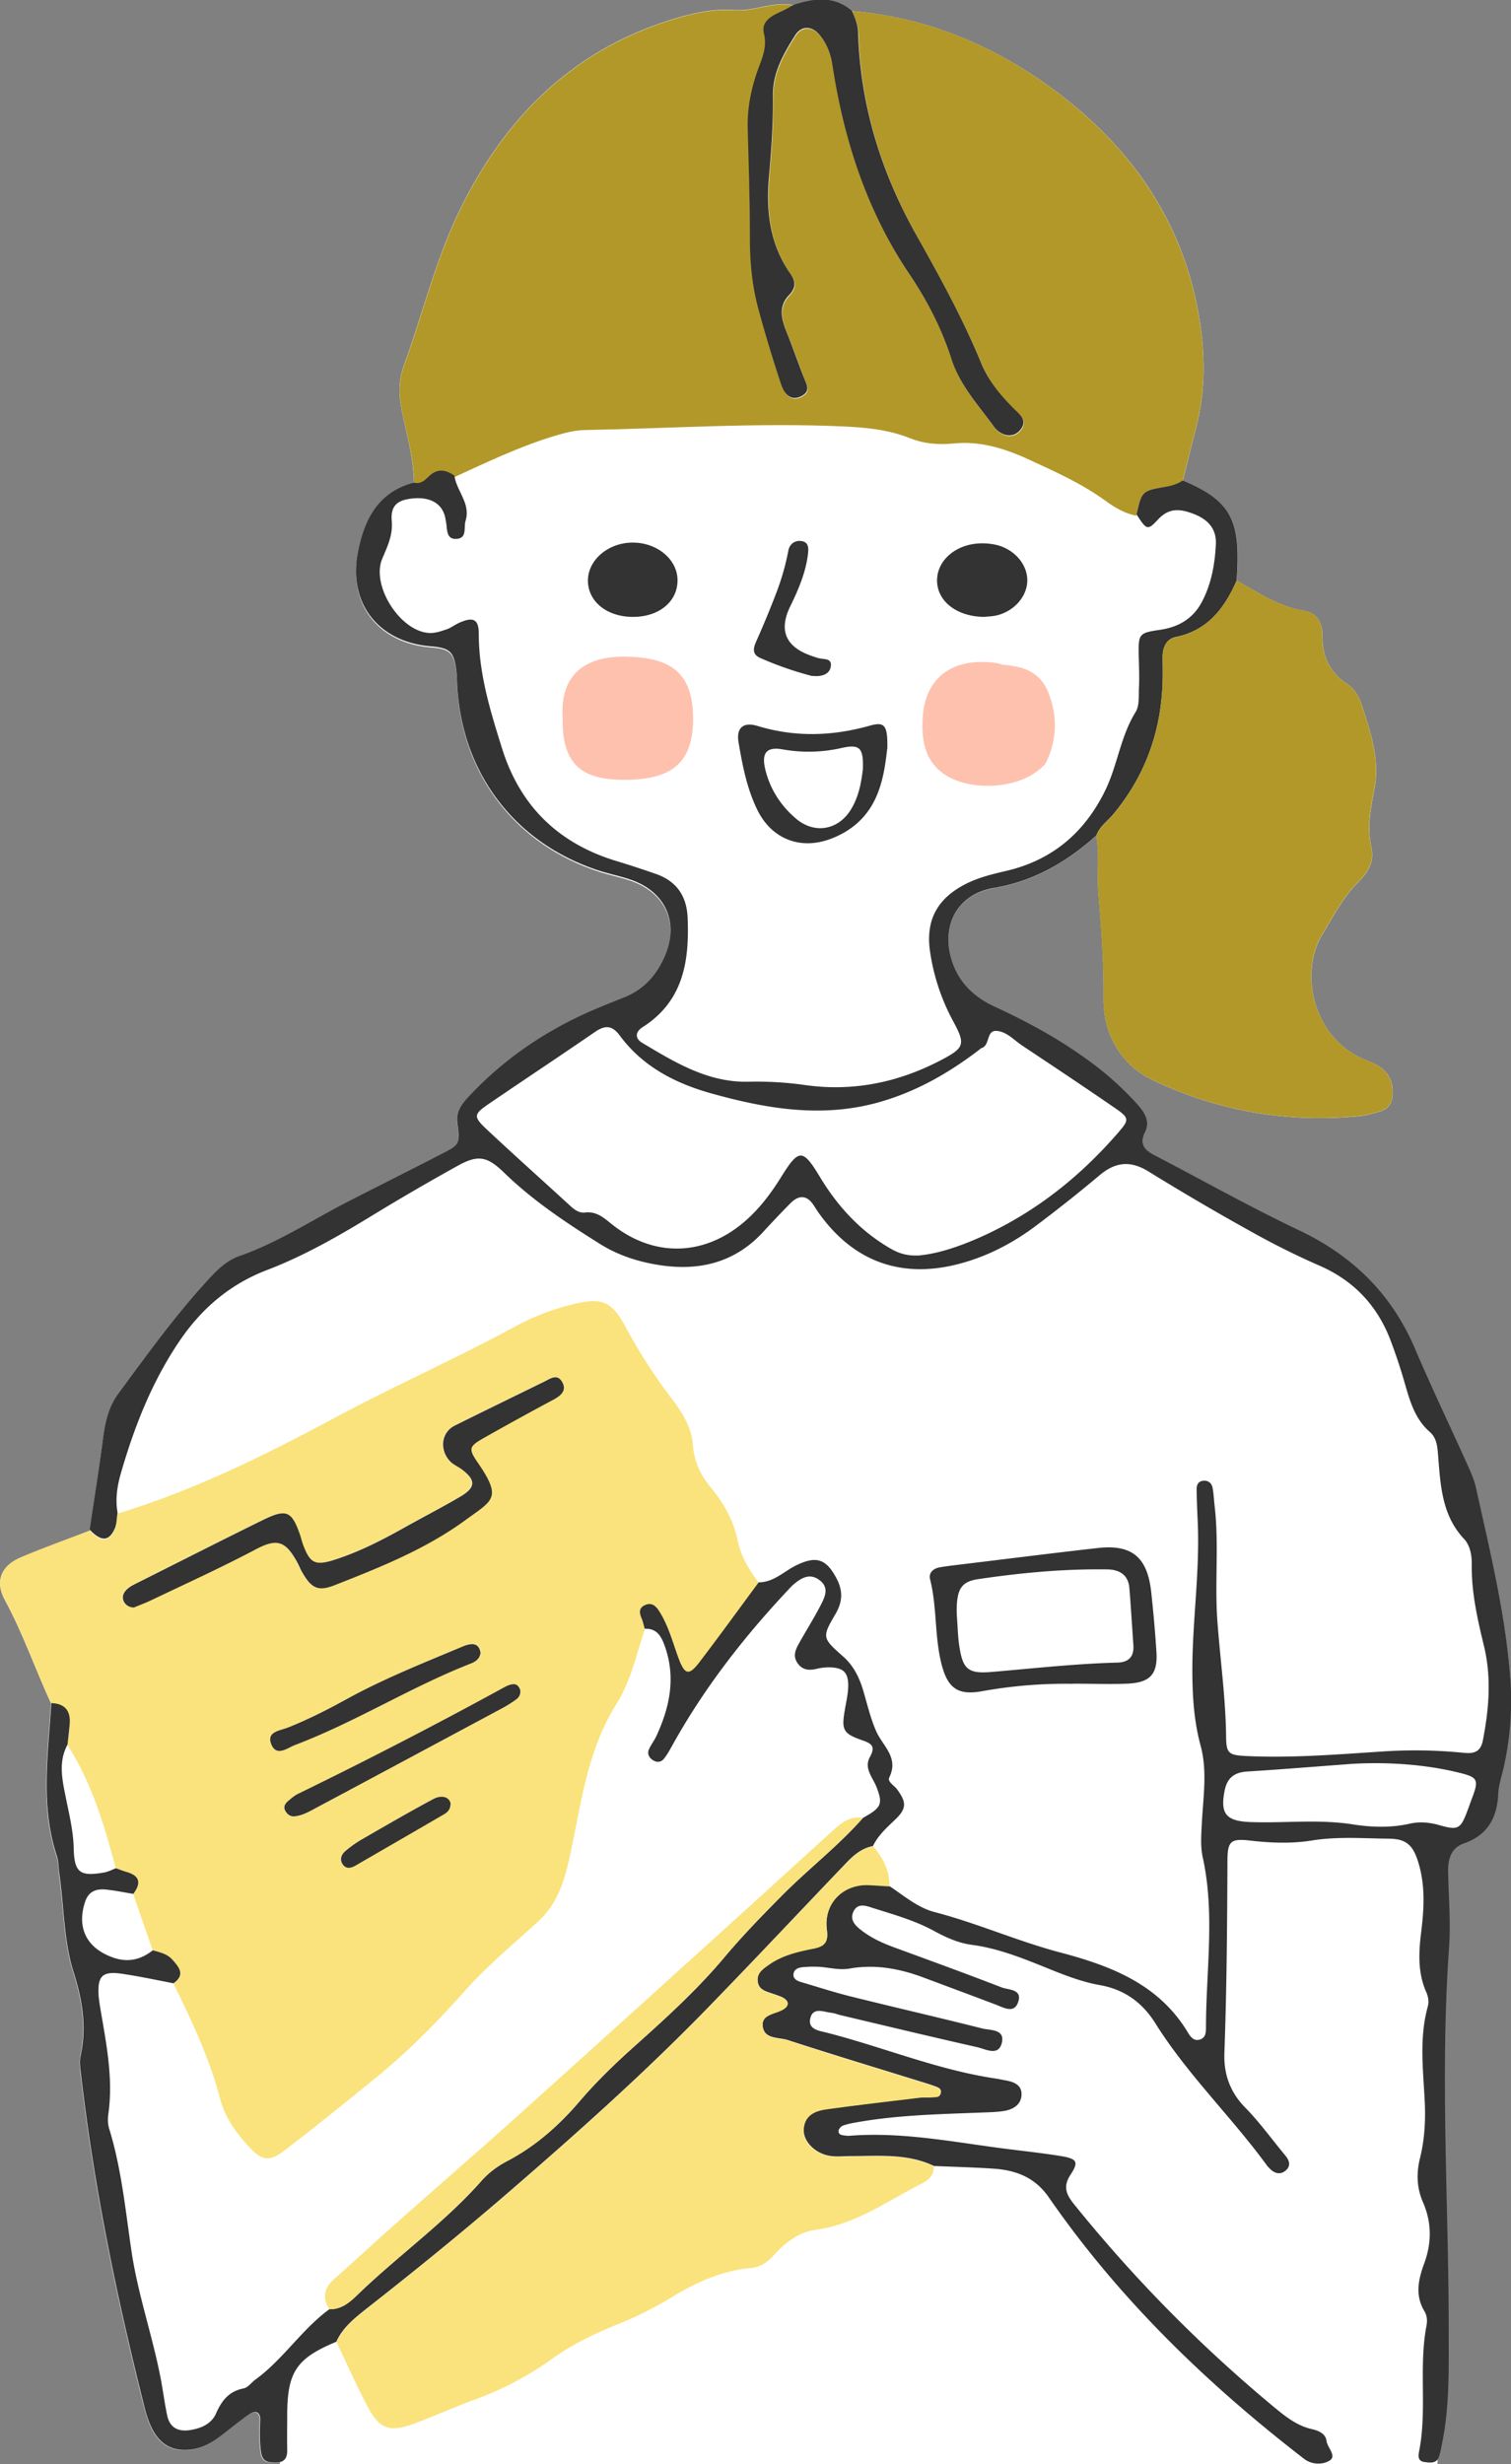
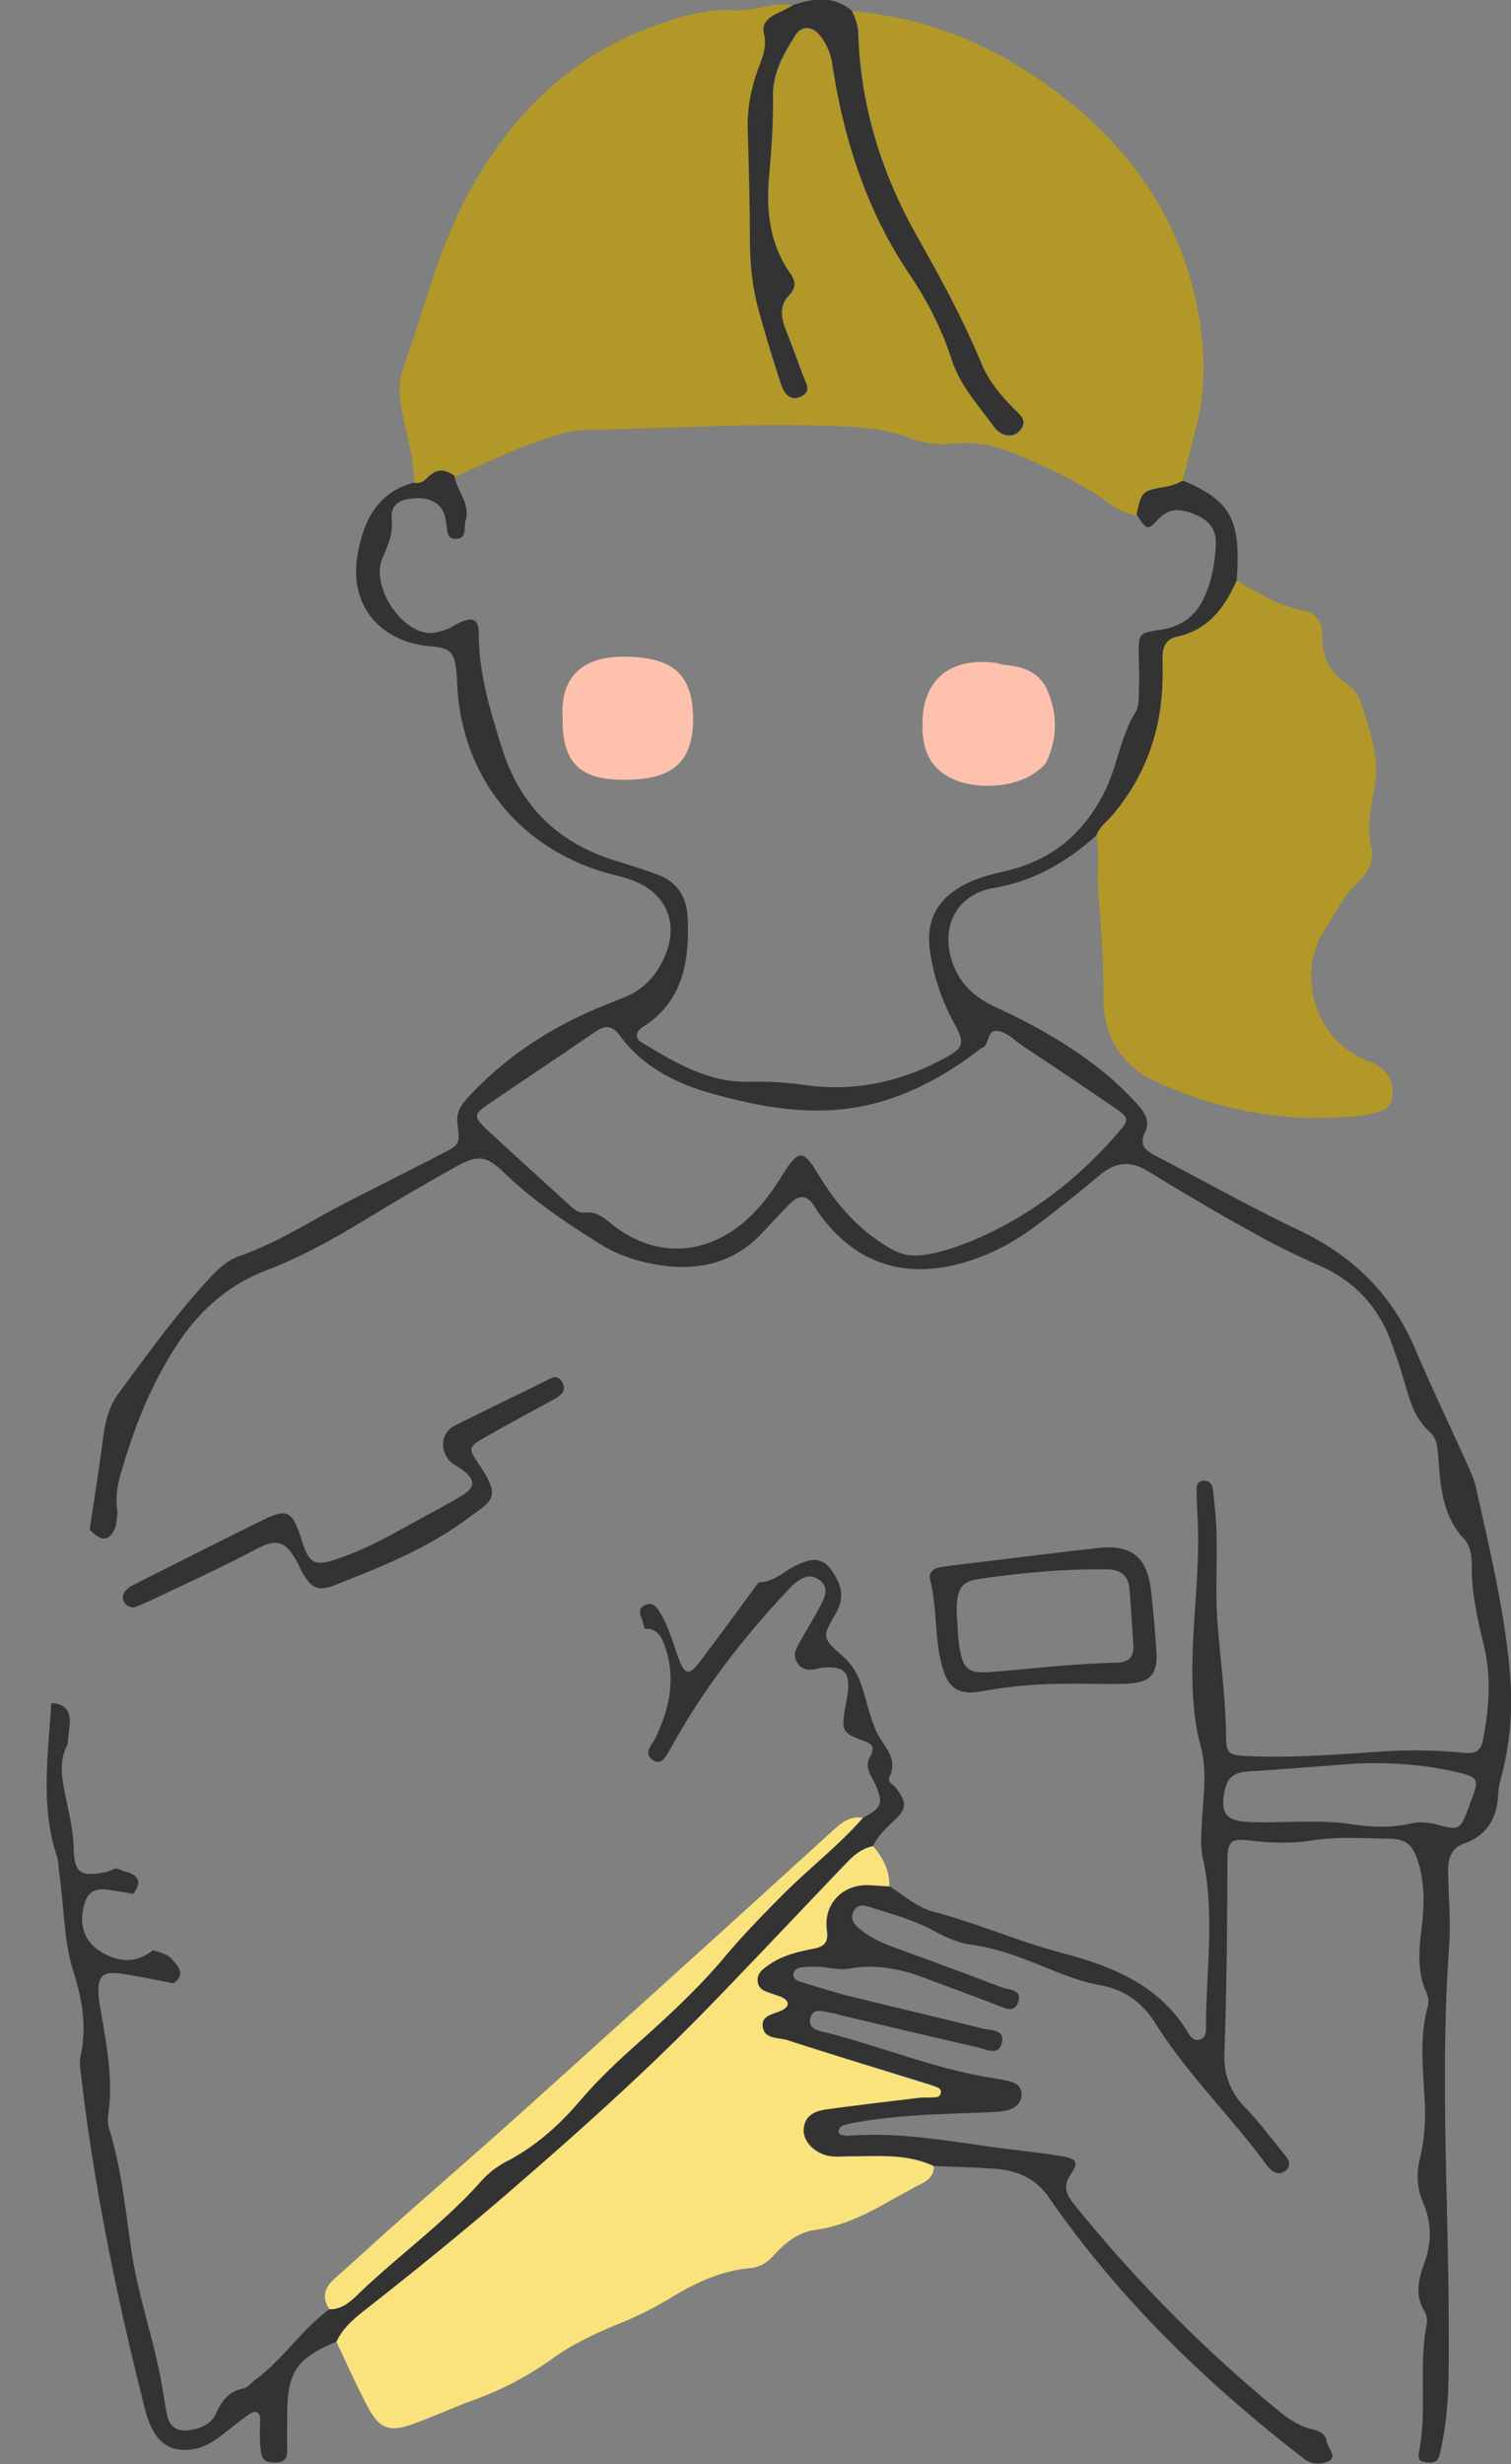
<svg xmlns="http://www.w3.org/2000/svg" width="100" height="163" fill="none">
  <rect width="100%" height="100%" fill="#808080" stroke="none" />
  <g clip-path="url(#clip0_93_86983)">
-     <path d="M99.944 110.993c-.323-4.257-1.355-8.378-2.259-12.522-.129-.582-.395-1.148-.637-1.697-1.129-2.513-2.322-5.001-3.403-7.53-1.54-3.628-4.113-6.156-7.67-7.837-3.233-1.535-6.354-3.296-9.531-4.944-.67-.348-1.073-.711-.67-1.544.38-.775-.08-1.39-.58-1.93-.968-1.059-2.057-1.996-3.21-2.853-1.92-1.405-4-2.528-6.153-3.522-1.476-.679-2.533-1.737-2.936-3.361-.548-2.23.613-4.12 2.855-4.492 2.653-.445 4.847-1.721 6.806-3.482.226 1.26.033 2.536.138 3.789.201 2.327.362 4.637.338 6.988-.024 2.287 1.105 4.371 3.258 5.397 4.355 2.069 8.984 2.86 13.807 2.368.379-.04.75-.17 1.12-.259.702-.17.96-.622.952-1.333-.016-1.107-.645-1.664-1.613-2.028-3.798-1.446-4.54-5.922-3.056-8.362.742-1.22 1.387-2.505 2.427-3.523.613-.597 1.04-1.317.839-2.221-.29-1.277-.08-2.545.17-3.765.427-2.069-.235-3.91-.847-5.785-.17-.525-.492-1.01-.96-1.317-1.17-.776-1.637-1.85-1.613-3.224.008-.783-.379-1.462-1.177-1.591-1.686-.275-3.057-1.188-4.484-1.996.016-.331.04-.654.048-.986.113-3.199-.653-4.403-3.62-5.639.29-1.171.572-2.343.878-3.514.613-2.327.605-4.686.242-7.037-.992-6.31-4.298-11.215-9.298-15.028-4.049-3.086-8.589-5.042-13.71-5.478C55.193-.267 53.88-.08 52.532.347c-1.338-.29-2.588.412-3.92.315-1.435-.105-2.846.219-4.209.647-6.661 2.084-11.129 6.625-14.08 12.805-1.549 3.24-2.38 6.739-3.605 10.1-.347.945-.34 1.906-.137 2.916.33 1.608.806 3.208.814 4.872-2.468.622-3.363 2.61-3.734 4.775-.58 3.329 1.492 5.785 4.847 6.051 1.258.097 1.54.356 1.686 1.568.048.38.048.767.072 1.155.355 5.785 3.887 10.342 9.411 12.127.678.218 1.387.356 2.065.59 2.347.808 3.242 2.892 2.218 5.154-.54 1.204-1.388 2.11-2.621 2.618-.662.267-1.331.525-1.984.808-3.13 1.333-5.895 3.192-8.242 5.672-.5.525-.944 1.042-.839 1.874.177 1.382.153 1.398-1.024 2.004-2.056 1.058-4.121 2.092-6.177 3.143-2.396 1.228-4.662 2.714-7.218 3.62-.79.274-1.404.848-1.976 1.462-2.218 2.391-4.113 5.033-6.048 7.65-.638.865-.871 1.883-1.009 2.942-.266 2.02-.588 4.04-.887 6.051-1.524.59-3.064 1.131-4.572 1.777-1.299.55-1.702 1.568-1.057 2.772 1.202 2.213 2.025 4.597 3.073 6.875.726.024 1.097.339 1.193.873-.104-.534-.475-.849-1.201-.873-.202 3.393-.742 6.803.379 10.148.12.355.105.759.153 1.147.315 2.181.282 4.427.952 6.528.58 1.834.87 3.62.451 5.518-.088.412-.008.881.04 1.309.856 7.344 2.34 14.567 4.146 21.733.137.534.29 1.067.524 1.56.589 1.204 1.548 1.64 2.855 1.381.67-.129 1.218-.484 1.75-.888.613-.469 1.21-.962 1.839-1.398.443-.307.75-.137.725.404-.032.719-.048 1.43.065 2.141.089.598.46.646.944.646.129 0 .241-.016.33-.04V163h76.613v-.331c.024-.049.048-.097.073-.162.096-.315.153-.638.217-.961.468-2.343.42-4.719.42-7.094 0-8.54-.589-17.088.024-25.636.12-1.64-.024-3.304-.065-4.96-.016-.832.17-1.568 1.033-1.875 1.556-.557 2.201-1.696 2.282-3.288.024-.541.202-1.083.33-1.616.476-2.003.621-4.023.468-6.084h.025z" fill="white" />
-     <path d="M3.379 112.674c-1.048-2.278-1.87-4.662-3.073-6.875-.645-1.204-.241-2.214 1.057-2.772 1.5-.638 3.048-1.187 4.572-1.777.75.784 1.25.784 1.646-.041.153-.323.137-.719.201-1.082 5.033-1.52 9.718-3.846 14.323-6.31 3.984-2.133 8.105-3.959 12.072-6.108a15.667 15.667 0 013.686-1.414c1.935-.485 2.605-.25 3.524 1.454a35.293 35.293 0 003.13 4.856c.668.873 1.257 1.85 1.338 2.981.08 1.107.516 2.012 1.201 2.836.863 1.034 1.492 2.173 1.767 3.498.217 1.051.758 1.939 1.395 2.788-1.307 1.761-2.597 3.547-3.928 5.292-.685.905-.975.832-1.379-.283-.379-1.034-.653-2.101-1.242-3.046-.201-.331-.467-.654-.927-.477-.5.194-.42.558-.25.954.089.202.129.42.185.63-.564 1.664-.927 3.442-1.87 4.928-1.944 3.079-2.347 6.625-3.081 10.027-.387 1.769-.839 3.223-2.161 4.427-1.63 1.479-3.34 2.901-4.79 4.533-1.84 2.068-3.759 4.015-5.896 5.752-2.008 1.632-4.016 3.256-6.065 4.823-.983.752-1.467.671-2.282-.193-.87-.93-1.645-1.988-1.96-3.216-.701-2.69-1.878-5.163-3.088-7.635.814-.574.347-1.091-.089-1.575-.33-.372-.822-.477-1.282-.606-.428-1.245-.863-2.481-1.29-3.725.492-.654.492-1.163-.404-1.438-.25-.073-.5-.17-.75-.259-.758-2.852-1.588-5.663-3.201-8.176.048-.42.088-.848.137-1.268.089-.897-.242-1.446-1.21-1.479l-.016-.024zm5.444-6.334c.306-.121.717-.275 1.104-.461 2.331-1.115 4.694-2.173 6.976-3.393 1.444-.768 1.992-.533 2.774.913.105.194.186.404.29.59.614 1.066 1.057 1.301 2.146.872 3.024-1.187 6.048-2.383 8.693-4.33 1.775-1.301 2.42-1.414.79-3.781-.644-.938-.58-1.083.428-1.648 1.532-.873 3.08-1.713 4.63-2.546.5-.266.854-.614.507-1.171-.322-.533-.766-.194-1.153 0-1.976.97-3.952 1.931-5.927 2.909-.871.428-1.049 1.55-.355 2.326.21.235.54.372.798.566.968.719.952 1.204-.12 1.834-1.186.695-2.412 1.325-3.614 1.996-1.54.856-3.104 1.672-4.798 2.197-1.145.356-1.484.162-1.911-.913-.097-.258-.162-.525-.25-.784-.557-1.567-.912-1.729-2.428-.985-2.766 1.357-5.516 2.755-8.266 4.136-.347.17-.71.332-.927.663-.266.404 0 .961.588 1.002l.025.008zm25.604 5.461c-.08-.226-.233-.404-.475-.379-.21.016-.42.113-.613.218a319.488 319.488 0 01-13.63 7.037c-.241.121-.45.307-.66.485-.178.145-.29.363-.202.581.113.259.346.453.653.421.556-.065 1.032-.364 1.516-.615 4.073-2.173 8.145-4.354 12.21-6.536.339-.177.661-.387.968-.614.177-.129.25-.347.225-.581l.008-.017zm-2.62-2.48c-.049-.363-.25-.606-.646-.557-.266.032-.524.153-.774.25-2.532 1.05-5.08 2.076-7.492 3.41-1.25.686-2.524 1.333-3.855 1.858-.508.202-1.419.274-1.072 1.107.346.84 1.072.226 1.564.04 4.008-1.519 7.662-3.838 11.654-5.397.322-.121.572-.315.628-.719l-.008.008zm-2 10.075c0-.477-.533-.711-1.154-.38-1.597.857-3.153 1.762-4.726 2.666a8.362 8.362 0 00-1.072.76c-.266.226-.42.541-.202.872.226.348.565.275.863.097 1.944-1.123 3.887-2.254 5.83-3.377.243-.145.436-.331.444-.638h.016z" fill="#FAE37C" />
    <path d="M56.387.735c5.121.428 9.661 2.384 13.71 5.478 4.992 3.813 8.306 8.718 9.298 15.027.371 2.352.371 4.71-.242 7.038-.306 1.163-.589 2.343-.879 3.514-.363.242-.758.355-1.193.428-1.517.267-1.533.291-1.88 1.899-.774-.154-1.435-.55-2.056-1.002-1.572-1.14-3.33-1.923-5.08-2.73-1.565-.72-3.218-1.229-4.936-1.051-1.032.105-1.992.016-2.903-.348-1.46-.581-2.984-.718-4.516-.783-5.67-.25-11.323.137-16.984.242-.79.016-1.516.235-2.25.46-2.21.688-4.299 1.69-6.395 2.65-.581-.411-1.137-.5-1.702.057-.258.25-.548.517-.976.404 0-1.664-.484-3.264-.814-4.872-.21-1.018-.21-1.97.137-2.916 1.226-3.361 2.056-6.86 3.605-10.1 2.951-6.18 7.41-10.72 14.08-12.805 1.363-.428 2.774-.751 4.21-.646 1.33.097 2.58-.606 3.92-.315-.235.129-.468.274-.71.387-.662.307-1.452.639-1.25 1.511.225.97-.178 1.73-.452 2.545-.42 1.212-.653 2.44-.621 3.733.065 2.424.137 4.847.145 7.28 0 1.607.153 3.199.58 4.742.453 1.648.953 3.28 1.485 4.904.274.832.774 1.075 1.338.784.67-.34.323-.816.154-1.269-.387-1.026-.758-2.068-1.17-3.086-.322-.816-.475-1.624.194-2.319.476-.493.46-.92.089-1.446-1.34-1.907-1.605-4.088-1.412-6.326.162-1.818.282-3.628.266-5.446-.016-1.51.702-2.763 1.468-3.975.428-.67 1.13-.646 1.645 0 .452.558.71 1.204.823 1.947.758 4.961 2.266 9.64 5.097 13.848 1.169 1.738 2.137 3.596 2.782 5.607.548 1.721 1.758 3.046 2.798 4.46.492.679 1.266.776 1.71.291.613-.679-.016-1.09-.42-1.503-.854-.872-1.628-1.793-2.104-2.94-1.218-2.966-2.774-5.761-4.33-8.548-2.331-4.153-3.686-8.589-3.831-13.364-.017-.525-.202-.961-.404-1.405l-.024-.04z" fill="#B29828" />
    <path d="M75.202 34.11c.354-1.607.362-1.631 1.879-1.898.427-.073.83-.186 1.193-.428 2.968 1.236 3.734 2.44 3.621 5.64-.008.33-.032.654-.048.977-.807 1.834-1.92 3.312-4.04 3.74-.59.122-.855.655-.863 1.27 0 .548.016 1.098 0 1.647-.09 3.305-1.138 6.246-3.258 8.799-.38.46-.912.808-1.122 1.405-1.96 1.762-4.153 3.038-6.806 3.483-2.25.371-3.411 2.27-2.855 4.492.404 1.616 1.46 2.682 2.936 3.36 2.153.995 4.234 2.118 6.153 3.523a21.122 21.122 0 013.21 2.852c.492.542.96 1.156.58 1.931-.403.832 0 1.196.67 1.543 3.177 1.649 6.298 3.41 9.532 4.945 3.556 1.688 6.12 4.21 7.67 7.837 1.08 2.537 2.273 5.017 3.402 7.53.25.55.508 1.115.638 1.696.91 4.145 1.935 8.274 2.258 12.523.153 2.052 0 4.08-.468 6.084-.13.533-.307 1.075-.33 1.616-.073 1.592-.718 2.731-2.283 3.288-.863.307-1.048 1.042-1.032 1.875.032 1.656.177 3.312.064 4.96-.613 8.548-.016 17.088-.024 25.636 0 2.375.048 4.751-.42 7.094-.064.323-.12.654-.217.961-.161.501-.589.428-.96.38-.475-.057-.42-.42-.355-.752.525-2.73-.04-5.518.476-8.249.065-.331.049-.67-.129-.969-.637-1.059-.411-2.093-.016-3.175.492-1.333.508-2.691-.08-4.032-.412-.945-.452-1.915-.202-2.917.306-1.236.379-2.504.314-3.781-.105-2.092-.37-4.185.202-6.253.089-.331.032-.663-.105-.97-.556-1.26-.5-2.569-.339-3.902.194-1.535.29-3.078-.16-4.597-.348-1.171-.775-1.632-1.969-1.64-1.701-.016-3.403-.154-5.105.121-1.354.218-2.741.162-4.12 0-1.242-.137-1.452.049-1.46 1.325-.016 4.25-.048 8.491-.202 12.741-.048 1.366.363 2.569 1.371 3.595.96.978 1.774 2.109 2.653 3.168.283.339.396.694.025 1.009-.347.291-.718.194-1.033-.121-.08-.081-.153-.153-.217-.242-2.34-3.208-5.234-5.979-7.355-9.364-.855-1.373-2.04-2.254-3.686-2.545-1.411-.25-2.734-.824-4.064-1.357-1.436-.574-2.88-1.107-4.42-1.309-.887-.121-1.693-.485-2.467-.905-1.266-.695-2.645-1.083-4.008-1.511-.46-.145-1.033-.396-1.331.186-.323.622.17 1.018.621 1.357.629.461 1.33.776 2.056 1.043 2.38.872 4.758 1.737 7.121 2.65.444.169 1.331.105 1.105.904-.242.857-.935.453-1.492.235-1.597-.606-3.193-1.196-4.79-1.794-1.573-.59-3.194-.889-4.863-.598-.677.121-1.306-.048-1.96-.105a6.952 6.952 0 00-1.153.016c-.274.025-.58.113-.629.437-.048.323.218.468.5.549 1.105.323 2.21.687 3.33.961 2.888.72 5.783 1.382 8.662 2.109.516.129 1.476.032 1.306.897-.201.986-1.064.469-1.645.339-3.008-.678-6-1.397-9-2.108-.217-.049-.419-.138-.637-.162-.516-.057-1.217-.404-1.403.356-.185.751.605.832 1.08.953 3.726.953 7.315 2.456 11.146 3.03.218.032.435.08.653.121.58.097 1.137.299 1.097.994-.04.63-.565.937-1.137 1.034-.54.089-1.097.089-1.645.113-2.694.105-5.396.161-8.065.63-.323.057-.653.113-.96.226-.129.041-.282.21-.298.34-.024.29.234.29.444.323.104.016.217.016.33.008 3.605-.275 7.13.485 10.678.913 1.096.137 2.185.258 3.274.436 1.056.178 1.185.38.62 1.236-.507.776-.282 1.293.21 1.915a94.244 94.244 0 0013.34 13.517c.725.598 1.459 1.171 2.41 1.389.428.097.92.283.984.776.057.46.686.994.218 1.301-.452.291-1.177.299-1.71-.113-6.435-4.969-12.234-10.568-16.879-17.282-.919-1.333-2.169-1.802-3.645-1.907-1.314-.089-2.637-.121-3.96-.178-1.758-.84-3.645-.654-5.508-.654-.604 0-1.201.097-1.798-.121-.806-.299-1.379-1.01-1.314-1.705.08-.897.758-1.179 1.491-1.284 2.065-.283 4.146-.526 6.218-.776.274-.032.549 0 .823-.024.201-.025.468.032.532-.259.073-.291-.161-.372-.355-.444-.258-.097-.524-.178-.782-.259-2.992-.929-5.992-1.834-8.976-2.803-.589-.194-1.516-.057-1.653-.841-.161-.872.774-.872 1.314-1.179.476-.267.42-.598-.072-.832-.202-.089-.411-.154-.621-.227-.411-.145-.887-.242-.96-.775-.088-.598.363-.881.766-1.164.88-.614 1.912-.848 2.928-1.05.726-.145.984-.404.879-1.22-.234-1.761 1.072-3.078 2.822-2.981.436.024.88.048 1.315.081.96.638 1.87 1.43 2.992 1.721 2.822.735 5.5 1.931 8.322 2.674 3.363.889 6.525 2.1 8.444 5.3.161.266.387.582.782.46.387-.113.411-.468.411-.808 0-3.74.605-7.489-.21-11.222-.168-.751-.104-1.527-.064-2.302.089-1.705.371-3.434-.08-5.106-.444-1.624-.54-3.248-.549-4.913-.008-3.312.508-6.6.355-9.921-.032-.72-.064-1.43-.072-2.15 0-.298.129-.532.475-.548.323-.017.525.177.581.468.073.38.089.768.129 1.147.306 2.529.008 5.074.185 7.603.186 2.585.557 5.155.581 7.756.016 1.115.21 1.188 1.452 1.244 2.976.13 5.943-.113 8.911-.307a32.026 32.026 0 015.282.081c.637.065 1.178.049 1.347-.808.403-2.076.58-4.128.08-6.229-.427-1.761-.838-3.547-.814-5.389.008-.614-.097-1.268-.508-1.713-1.443-1.535-1.556-3.466-1.71-5.397-.048-.614-.064-1.252-.556-1.68-.976-.849-1.306-2.004-1.645-3.175a35.813 35.813 0 00-.992-2.982c-.887-2.262-2.436-3.878-4.686-4.855a51.517 51.517 0 01-4.435-2.206 166.326 166.326 0 01-6.847-4.007c-1.226-.76-2.218-.638-3.282.266a96.118 96.118 0 01-4.145 3.289c-1.549 1.171-3.258 2.06-5.145 2.553-3.815.993-6.968-.154-9.258-3.361-.13-.178-.242-.372-.363-.55-.452-.67-.984-.638-1.508-.113a68.092 68.092 0 00-1.823 1.915c-1.895 2.052-4.274 2.602-6.935 2.173-1.363-.218-2.678-.646-3.863-1.39-2.242-1.405-4.444-2.867-6.355-4.726-1.121-1.09-1.734-1.18-3.08-.428a157.985 157.985 0 00-5.428 3.151c-2.307 1.414-4.637 2.763-7.17 3.733-2.395.913-4.266 2.488-5.71 4.58-1.862 2.707-3.056 5.729-3.959 8.864-.242.84-.379 1.72-.218 2.609-.064.364-.048.76-.201 1.083-.387.832-.896.824-1.646.04.299-2.02.621-4.031.888-6.051.137-1.058.37-2.076 1.008-2.941 1.927-2.618 3.83-5.26 6.048-7.651.565-.614 1.178-1.188 1.976-1.462 2.564-.897 4.822-2.392 7.218-3.62 2.056-1.05 4.12-2.084 6.177-3.143 1.17-.606 1.202-.622 1.024-2.004-.105-.832.339-1.349.839-1.874 2.339-2.48 5.113-4.338 8.242-5.672.661-.282 1.322-.54 1.984-.808 1.242-.5 2.08-1.413 2.62-2.617 1.025-2.262.13-4.347-2.217-5.155-.677-.234-1.38-.371-2.065-.59-5.524-1.785-9.048-6.334-9.41-12.127-.025-.387-.025-.775-.073-1.155-.146-1.212-.428-1.462-1.686-1.567-3.355-.267-5.427-2.723-4.847-6.052.38-2.157 1.266-4.144 3.734-4.775.428.113.718-.153.976-.404.565-.557 1.12-.468 1.702-.056.145 1.018 1.088 1.842.741 2.973-.137.428.122 1.147-.58 1.204-.718.056-.621-.606-.71-1.075-.04-.218-.064-.444-.153-.638-.314-.767-1.121-1.099-2.25-.937-.847.121-1.282.493-1.194 1.47.081.962-.298 1.697-.637 2.513-.733 1.794 1.226 4.831 3.154 4.896.37.008.758-.121 1.113-.242.306-.105.572-.324.879-.453.895-.388 1.25-.21 1.25.752 0 2.642.766 5.106 1.54 7.578 1.193 3.813 3.726 6.278 7.54 7.441a64.26 64.26 0 012.67.873c1.346.476 2.008 1.454 2.072 2.876.121 2.876-.274 5.526-2.976 7.247-.46.29-.556.727-.024 1.042 2.177 1.3 4.355 2.634 7.032 2.57a22.816 22.816 0 013.783.226c3.153.436 6.129-.178 8.943-1.649 1.54-.807 1.653-1.034.839-2.536a13.863 13.863 0 01-1.557-4.678c-.298-2.077.508-3.507 2.38-4.452.846-.428 1.758-.646 2.66-.856 3.057-.711 5.202-2.545 6.557-5.325.815-1.664 1.008-3.57 2.008-5.179.266-.428.202-1.074.226-1.623.032-.72 0-1.43-.016-2.15-.024-1.397.008-1.47 1.403-1.672 1.226-.178 2.186-.735 2.774-1.842.63-1.188.863-2.497.928-3.822.048-1.002-.508-1.624-1.428-1.987-.887-.348-1.645-.46-2.395.347-.701.752-.758.703-1.427-.331l-.016.08zM60.903 83.04c1.226-.114 2.726-.623 4.194-1.294 3.516-1.615 6.46-3.975 8.968-6.891.66-.768.669-.905-.234-1.527-2.04-1.406-4.105-2.78-6.17-4.153-.548-.364-1.024-.921-1.693-.978-.718-.056-.428.97-1.016 1.14-.049.016-.09.064-.13.096-1.983 1.52-4.112 2.747-6.54 3.45-3.814 1.107-7.532.477-11.225-.557-2.388-.67-4.517-1.77-6.033-3.813-.516-.703-.984-.703-1.653-.243-2.315 1.592-4.661 3.143-6.984 4.727-1.056.719-1.08.864-.161 1.728 1.814 1.697 3.661 3.345 5.492 5.026.29.266.596.509 1.016.46.742-.088 1.226.348 1.75.768 2.798 2.246 6.193 2.14 8.887-.25.96-.849 1.71-1.867 2.379-2.95 1.121-1.793 1.387-1.785 2.5.057 1.129 1.874 2.548 3.458 4.427 4.605.565.348 1.146.679 2.234.606l-.008-.008zm28.508 33.649c-2.685.202-4.766.372-6.855.501-.822.049-1.322.38-1.5 1.228-.322 1.56.073 2.061 1.718 2.117 2.25.081 4.508-.202 6.758.154 1.258.194 2.516.234 3.774-.049.654-.145 1.29-.089 1.944.097 1.282.364 1.42.259 1.903-1.05.08-.21.153-.412.226-.622.516-1.341.468-1.487-.87-1.81-2.533-.614-5.114-.687-7.106-.566h.008z" fill="#333333" />
-     <path d="M72.564 55.27c.21-.597.743-.945 1.122-1.405 2.12-2.553 3.169-5.494 3.258-8.799.016-.549 0-1.098 0-1.648 0-.614.274-1.147.862-1.268 2.121-.437 3.234-1.915 4.04-3.741 1.428.808 2.8 1.72 4.485 1.996.798.129 1.193.807 1.177 1.591-.024 1.374.444 2.456 1.613 3.224.468.307.79.792.96 1.317.613 1.874 1.274 3.716.846 5.785-.25 1.211-.46 2.488-.169 3.764.202.897-.218 1.616-.839 2.222-1.04 1.018-1.677 2.295-2.427 3.523-1.484 2.44-.734 6.916 3.056 8.362.968.372 1.59.921 1.613 2.028.016.703-.242 1.163-.951 1.333-.371.089-.742.218-1.121.258-4.823.501-9.452-.298-13.807-2.367-2.153-1.018-3.274-3.11-3.258-5.397.024-2.35-.145-4.662-.338-6.988-.105-1.26.088-2.537-.138-3.79h.016z" fill="#B29828" />
+     <path d="M72.564 55.27c.21-.597.743-.945 1.122-1.405 2.12-2.553 3.169-5.494 3.258-8.799.016-.549 0-1.098 0-1.648 0-.614.274-1.147.862-1.268 2.121-.437 3.234-1.915 4.04-3.741 1.428.808 2.8 1.72 4.485 1.996.798.129 1.193.807 1.177 1.591-.024 1.374.444 2.456 1.613 3.224.468.307.79.792.96 1.317.613 1.874 1.274 3.716.846 5.785-.25 1.211-.46 2.488-.169 3.764.202.897-.218 1.616-.839 2.222-1.04 1.018-1.677 2.295-2.427 3.523-1.484 2.44-.734 6.916 3.056 8.362.968.372 1.59.921 1.613 2.028.016.703-.242 1.163-.951 1.333-.371.089-.742.218-1.121.258-4.823.501-9.452-.298-13.807-2.367-2.153-1.018-3.274-3.11-3.258-5.397.024-2.35-.145-4.662-.338-6.988-.105-1.26.088-2.537-.138-3.79h.016" fill="#B29828" />
    <path d="M58.855 124.793c-.436-.024-.88-.057-1.315-.081-1.75-.089-3.056 1.22-2.822 2.981.105.816-.154 1.075-.88 1.22-1.023.202-2.048.437-2.927 1.051-.403.283-.855.565-.766 1.163.08.533.549.63.96.776.21.072.42.129.62.226.5.226.55.566.073.832-.548.307-1.475.307-1.314 1.18.145.783 1.072.646 1.653.84 2.984.97 5.984 1.874 8.976 2.804.266.08.524.161.782.258.194.073.428.154.355.444-.073.291-.33.243-.532.259-.274.032-.549-.008-.823.024-2.072.251-4.145.485-6.218.776-.733.105-1.41.388-1.492 1.284-.064.703.5 1.406 1.315 1.705.589.218 1.194.121 1.798.121 1.863 0 3.742-.185 5.508.655 0 .557-.298.88-.79 1.131-2.29 1.155-4.387 2.715-7.056 3.07-1.097.145-2.008.856-2.766 1.697-.42.46-.871.775-1.54.832-1.896.178-3.598.945-5.202 1.931a24.034 24.034 0 01-3.533 1.769c-1.532.622-3.024 1.325-4.37 2.295a21.194 21.194 0 01-5.09 2.69c-1.395.509-2.741 1.123-4.136 1.632-1.54.558-2.21.315-2.976-1.123-.75-1.406-1.395-2.868-2.08-4.306.427-.937 1.2-1.568 1.975-2.174 3.242-2.553 6.452-5.146 9.573-7.845 4.492-3.886 8.927-7.845 13.072-12.11 3.065-3.159 6.08-6.367 9.121-9.542.5-.517 1.04-.986 1.782-1.123.654.776 1.105 1.624 1.073 2.682l-.008-.024z" fill="#FAE37C" />
    <path d="M57.782 122.119c-.742.137-1.29.606-1.782 1.123-3.04 3.175-6.056 6.39-9.121 9.541-4.145 4.266-8.58 8.225-13.073 12.111-3.12 2.699-6.322 5.3-9.572 7.845-.774.614-1.557 1.236-1.976 2.174-2.613 1.082-3.226 1.987-3.25 4.718 0 .824-.016 1.656 0 2.48 0 .55-.226.792-.782.792-.484 0-.847-.048-.944-.646-.113-.719-.096-1.422-.064-2.141.024-.542-.282-.711-.726-.404-.63.436-1.226.929-1.839 1.397-.532.404-1.08.752-1.75.889-1.314.259-2.274-.178-2.863-1.381-.242-.493-.395-1.026-.524-1.56-1.806-7.166-3.29-14.389-4.145-21.733-.048-.436-.137-.897-.04-1.309.419-1.89.129-3.684-.452-5.518-.67-2.109-.637-4.355-.952-6.536-.056-.38-.04-.784-.153-1.147-1.12-3.353-.58-6.755-.379-10.148.968.032 1.307.574 1.21 1.478-.04.421-.089.849-.137 1.269-.621 1.147-.347 2.335-.113 3.498.226 1.123.5 2.222.524 3.377.04 1.6.42 1.867 2.04 1.576.258-.049.5-.178.75-.275.25.089.492.186.75.259.887.266.896.783.404 1.438-.59-.097-1.178-.218-1.767-.283-.645-.073-1.177.081-1.419.792-.589 1.761.121 3.11 1.887 3.716.984.332 1.815.113 2.589-.493.46.13.952.235 1.282.606.436.485.903 1.002.089 1.576-1.137-.218-2.266-.461-3.411-.63-1.29-.186-1.621.137-1.549 1.405.016.275.065.55.105.825.395 2.334.88 4.669.54 7.061-.048.323-.032.679.065.986.814 2.65 1.072 5.405 1.476 8.127.427 2.844 1.387 5.559 1.927 8.379.153.808.258 1.632.428 2.44.169.783.693 1.074 1.467.969.75-.105 1.452-.404 1.758-1.091.38-.864.855-1.478 1.831-1.672.29-.057.516-.388.782-.582 1.839-1.341 3.065-3.32 4.903-4.662.799.033 1.363-.468 1.863-.953 2.67-2.585 5.734-4.742 8.202-7.538.476-.541 1.056-.961 1.694-1.301 1.879-.985 3.435-2.359 4.806-3.967 1.145-1.341 2.411-2.553 3.726-3.724 2.048-1.834 4.08-3.684 5.855-5.801 1.201-1.43 2.508-2.771 3.822-4.096 1.742-1.754 3.71-3.264 5.347-5.123 1.21-.67 1.322-.904.895-2.019-.25-.647-.863-1.253-.443-2.004.419-.76.048-.913-.581-1.131-1.202-.428-1.306-.687-1.08-1.98.088-.541.225-1.09.225-1.632-.008-.88-.347-1.163-1.234-1.187-.274 0-.556.024-.814.089-.524.129-.976.113-1.315-.38-.339-.509-.089-.945.153-1.382.46-.816.96-1.607 1.388-2.44.274-.533.58-1.147-.057-1.64-.661-.517-1.234-.161-1.766.291-.121.105-.234.234-.347.356-2.952 3.142-5.58 6.528-7.677 10.317-.162.291-.323.582-.525.832-.193.242-.467.267-.733.097-.25-.162-.387-.412-.267-.703.13-.299.34-.565.484-.864.888-1.907 1.307-3.854.59-5.923-.235-.662-.509-1.236-1.348-1.203-.064-.21-.104-.429-.185-.631-.17-.387-.25-.759.25-.953.46-.178.726.146.927.477.589.945.863 2.012 1.242 3.046.412 1.115.694 1.179 1.38.282 1.33-1.745 2.62-3.522 3.927-5.291 1.008 0 1.685-.744 2.516-1.14 1.322-.638 1.976-.396 2.653.913.42.816.38 1.527-.089 2.327-.903 1.543-.879 1.576.525 2.82.685.606 1.056 1.381 1.314 2.238.266.897.476 1.81.847 2.666.427.994 1.532 1.745.879 3.078-.145.291.322.525.508.784.637.856.645 1.276-.105 1.995-.556.534-1.129 1.035-1.476 1.746v.016zM56.387.735c.21.453.387.889.403 1.406.145 4.775 1.5 9.21 3.831 13.363 1.564 2.787 3.113 5.583 4.33 8.548.476 1.147 1.25 2.068 2.106 2.94.403.413 1.032.825.419 1.504-.444.485-1.218.388-1.71-.291-1.04-1.422-2.25-2.739-2.798-4.46-.645-2.012-1.613-3.87-2.783-5.607-2.83-4.201-4.338-8.887-5.096-13.848-.113-.743-.371-1.39-.823-1.947-.516-.646-1.226-.67-1.645 0-.766 1.212-1.484 2.464-1.468 3.975.024 1.826-.105 3.636-.266 5.446-.193 2.237.073 4.419 1.411 6.326.371.533.387.953-.088 1.446-.67.695-.516 1.502-.194 2.319.411 1.026.774 2.06 1.17 3.086.169.452.516.929-.154 1.268-.564.291-1.064.049-1.338-.783a95.134 95.134 0 01-1.484-4.905c-.428-1.55-.581-3.134-.581-4.742 0-2.424-.08-4.856-.145-7.28-.032-1.284.201-2.52.62-3.732.283-.816.686-1.576.453-2.545-.202-.865.58-1.204 1.25-1.511.241-.113.475-.259.71-.388 1.346-.436 2.66-.622 3.862.388l.008.024zM8.823 106.34c-.581-.041-.855-.598-.59-1.002.219-.331.59-.493.928-.663 2.758-1.381 5.5-2.779 8.266-4.136 1.525-.743 1.88-.582 2.428.986.088.258.145.533.25.783.42 1.075.766 1.261 1.911.913 1.694-.525 3.258-1.333 4.799-2.197 1.201-.671 2.427-1.301 3.612-1.996 1.073-.622 1.09-1.115.121-1.834-.266-.194-.588-.323-.798-.566-.694-.783-.516-1.898.355-2.326 1.968-.978 3.951-1.94 5.927-2.909.387-.194.83-.525 1.154 0 .338.558-.017.897-.509 1.172a215.287 215.287 0 00-4.629 2.545c-1.008.573-1.072.71-.427 1.648 1.629 2.367.984 2.48-.79 3.781-2.645 1.939-5.67 3.143-8.694 4.33-1.097.429-1.532.194-2.145-.872-.113-.194-.186-.396-.29-.59-.783-1.446-1.331-1.68-2.775-.913-2.29 1.212-4.645 2.278-6.975 3.393-.396.186-.807.332-1.105.461l-.024-.008z" fill="#333333" />
-     <path d="M34.427 111.801a.62.62 0 01-.225.59 7.58 7.58 0 01-.968.614c-4.073 2.182-8.137 4.363-12.21 6.536-.484.259-.96.55-1.516.614-.306.033-.532-.153-.653-.42-.097-.218.024-.436.201-.581.21-.178.42-.364.662-.485a324.458 324.458 0 0013.629-7.037c.185-.105.403-.202.613-.218.234-.025.395.153.467.379v.008zM31.806 109.321c-.048.396-.306.59-.629.719-3.991 1.559-7.645 3.878-11.653 5.397-.492.186-1.218.8-1.564-.04-.347-.84.556-.905 1.072-1.107 1.33-.525 2.605-1.172 3.855-1.858 2.411-1.333 4.96-2.351 7.492-3.41.25-.105.508-.226.774-.25.395-.049.597.194.645.557l.008-.008zM29.806 119.396c-.008.315-.201.501-.443.638-1.944 1.131-3.887 2.254-5.83 3.377-.307.178-.638.251-.864-.097-.21-.331-.064-.646.202-.872a7.636 7.636 0 011.073-.76c1.564-.904 3.129-1.809 4.725-2.666.613-.331 1.154-.097 1.154.38h-.017z" fill="#333333" />
    <path d="M21.798 152.755c-.532-.791-.306-1.438.355-2.027 1.363-1.204 2.694-2.44 4.057-3.644 2.508-2.23 5.048-4.428 7.548-6.666 4.67-4.193 9.323-8.402 13.976-12.611 2.451-2.214 4.887-4.444 7.339-6.666.572-.517 1.16-1.042 2.032-.881-1.637 1.859-3.605 3.37-5.347 5.123-1.315 1.325-2.62 2.658-3.823 4.096-1.774 2.109-3.798 3.967-5.854 5.801-1.315 1.171-2.581 2.383-3.726 3.724-1.371 1.6-2.928 2.982-4.807 3.967a5.808 5.808 0 00-1.693 1.301c-2.476 2.796-5.532 4.953-8.202 7.538-.492.477-1.064.978-1.863.954l.008-.009z" fill="#FAE37C" />
    <path d="M71 111.389a31.24 31.24 0 00-5.984.485c-1.629.299-2.306-.186-2.718-1.842-.451-1.818-.282-3.725-.742-5.55-.112-.437.202-.719.638-.8.322-.057.653-.097.975-.138 3.162-.379 6.323-.783 9.492-1.139 2.242-.25 3.266.598 3.525 2.884a91.82 91.82 0 01.346 3.943c.105 1.535-.411 2.093-1.984 2.149-1.096.041-2.201 0-3.54 0l-.008.008zm-7.677-4.556c.064.88.072 1.43.153 1.971.226 1.6.564 1.931 2.12 1.802 2.791-.235 5.573-.55 8.372-.622.758-.025 1.096-.421 1.04-1.164-.089-1.26-.161-2.521-.266-3.773-.073-.889-.686-1.22-1.476-1.228-2.863-.04-5.702.226-8.532.646-1.057.154-1.347.623-1.411 1.713-.017.331 0 .663 0 .663v-.008z" fill="#333333" />
    <path d="M37.234 47.442c-.153-2.675 1.314-4.064 4.234-4 2.806.065 4.387.938 4.403 4.089.008 3.021-1.516 4.023-4.42 4.055-2.733.033-4.306-.824-4.21-4.144h-.007zM61.056 47.87c-.016-2.909 1.863-4.444 4.904-4.007.161.024.314.105.476.12 1.274.098 2.387.47 2.919 1.77.637 1.551.613 3.103-.089 4.621-.105.235-.347.42-.556.59-1.549 1.253-4.589 1.374-6.234.243-1.17-.808-1.444-2.012-1.428-3.337h.008z" fill="#FEC1AE" />
-     <path d="M58.718 49.518c-.105.921-.242 2.012-.662 3.038-.596 1.462-1.677 2.424-3.137 2.957-2 .727-3.887-.04-4.814-1.971-.678-1.398-.968-2.917-1.226-4.428-.161-.953.298-1.381 1.258-1.09 2.5.759 4.96.678 7.452-.025.976-.275 1.161.008 1.137 1.52h-.008zm-1.613 1.35c.048-1.39-.202-1.657-1.395-1.39a9.775 9.775 0 01-3.904.097c-1.032-.186-1.41.194-1.177 1.244.298 1.317 1 2.432 2.024 3.312 1.218 1.059 2.799.808 3.654-.565.532-.857.701-1.834.798-2.683v-.016zM41.96 40.809c-1.726.024-3.008-.954-3.049-2.343-.04-1.422 1.38-2.618 3.057-2.57 1.629.04 2.927 1.204 2.87 2.578-.048 1.357-1.233 2.31-2.878 2.335zM65.202 40.809c-1.863.008-3.17-1.026-3.186-2.384-.016-1.422 1.371-2.537 3.113-2.48.323.008.661.056.976.145 1.161.356 1.943 1.374 1.879 2.416-.057.986-.863 1.899-1.96 2.19-.314.08-.653.088-.814.105l-.008.008zM53.677 44.703a22.389 22.389 0 01-3.354-1.172c-.533-.234-.492-.606-.283-1.082.468-1.05.912-2.117 1.323-3.192a16.39 16.39 0 00.814-2.844c.081-.412.412-.678.847-.622.524.065.492.51.444.897-.154 1.212-.63 2.319-1.162 3.41-.774 1.578-.33 2.666 1.331 3.264.202.072.411.153.621.194.306.064.75 0 .734.444-.024.517-.444.71-.927.727-.113 0-.218-.008-.38-.016l-.008-.008z" fill="#333333" />
  </g>
  <defs>
    <clipPath id="clip0_93_86983">
      <rect width="100" height="163" fill="white" />
    </clipPath>
  </defs>
</svg>